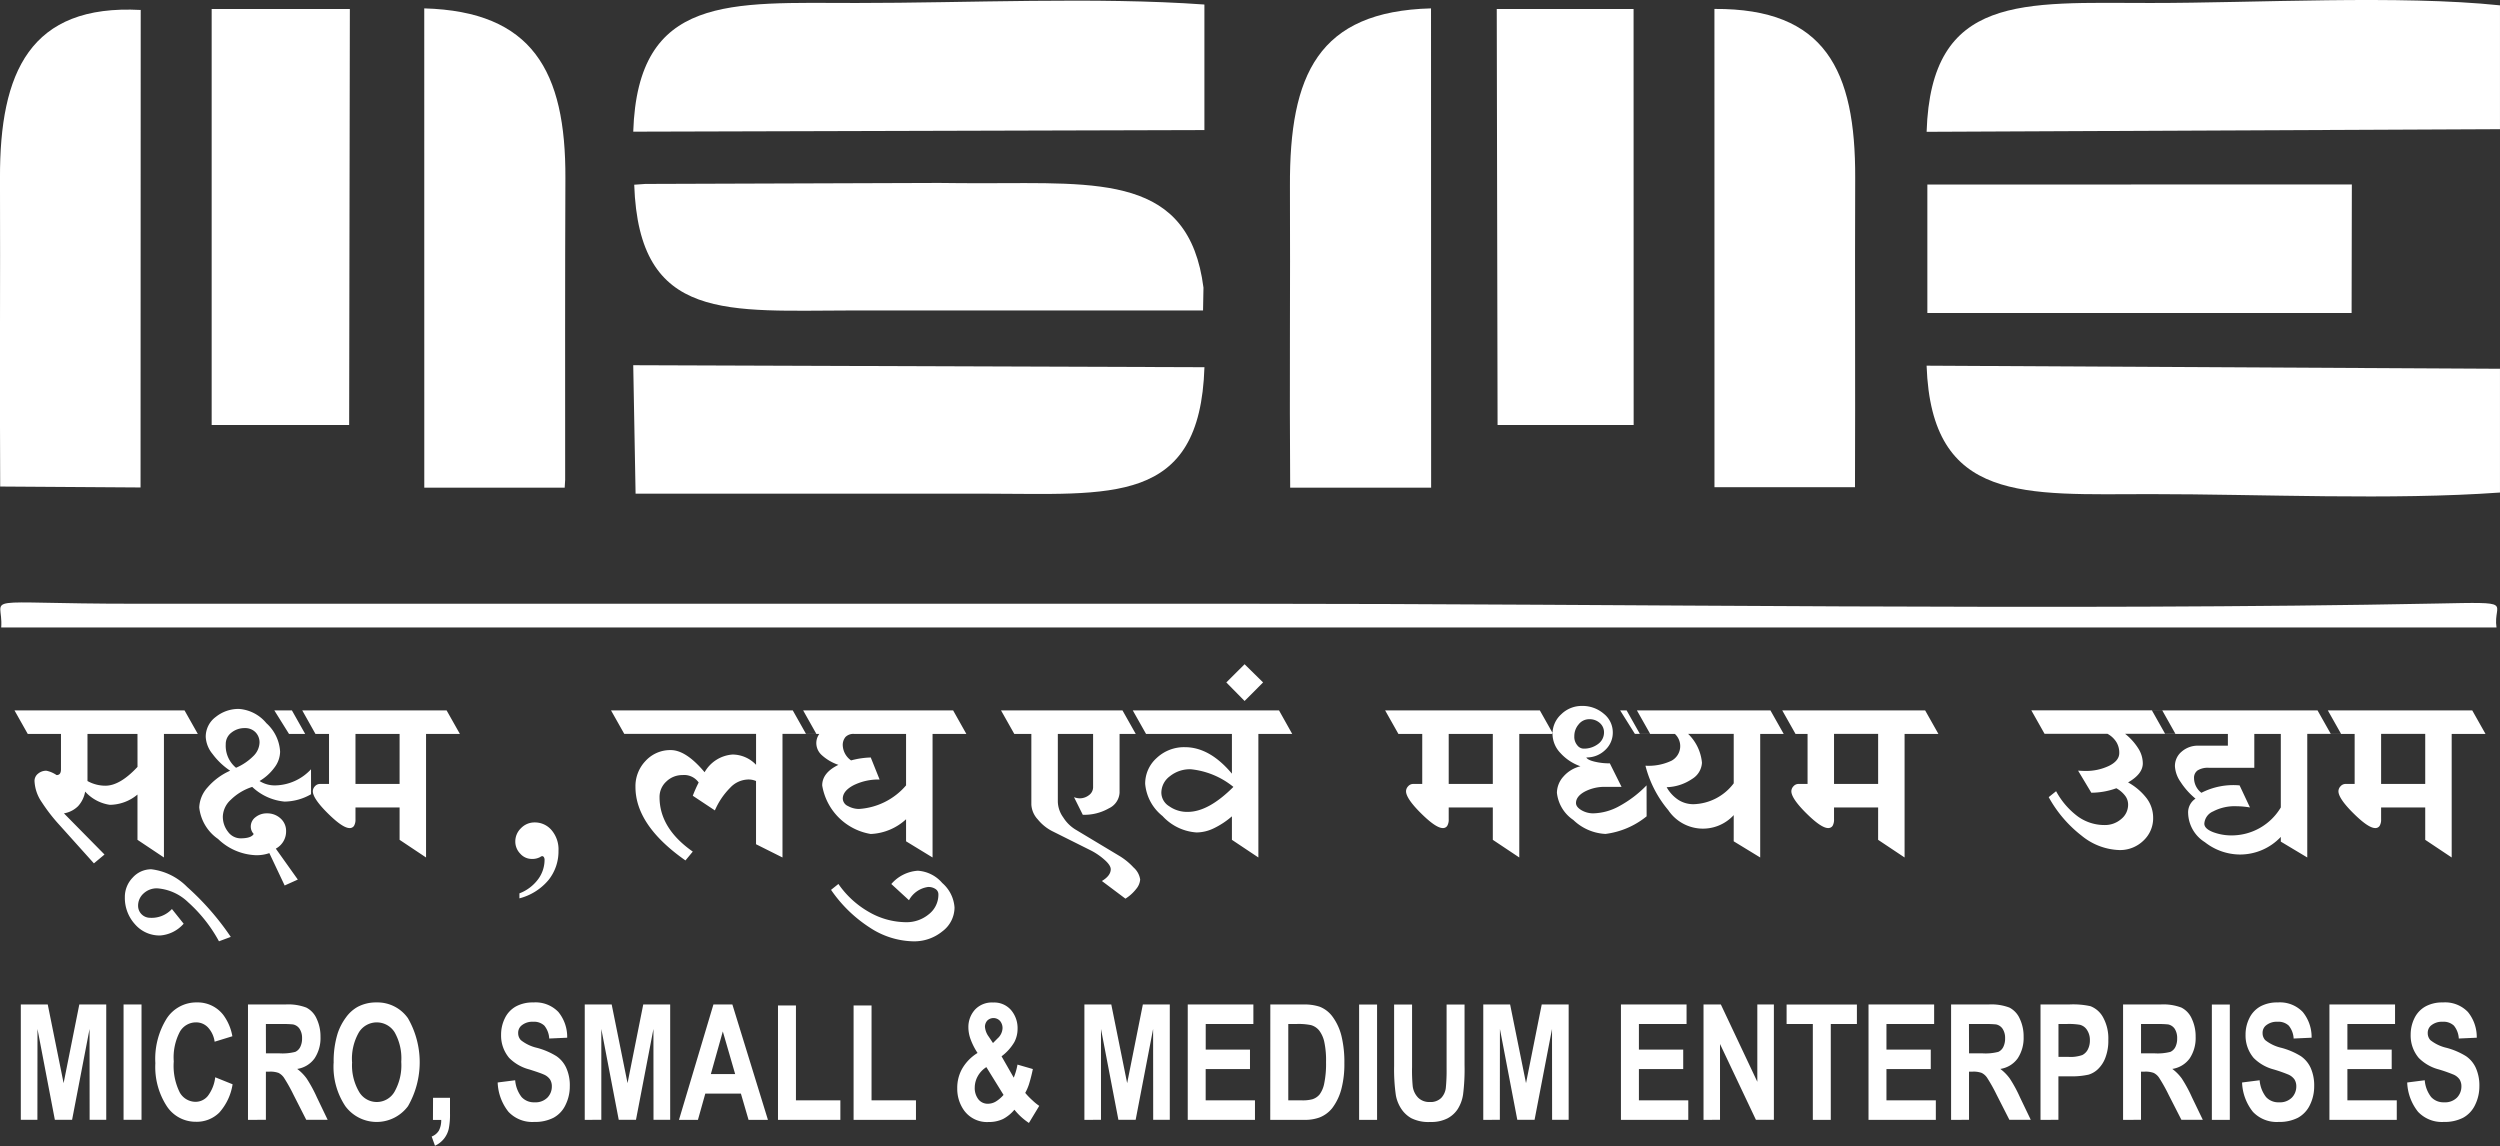
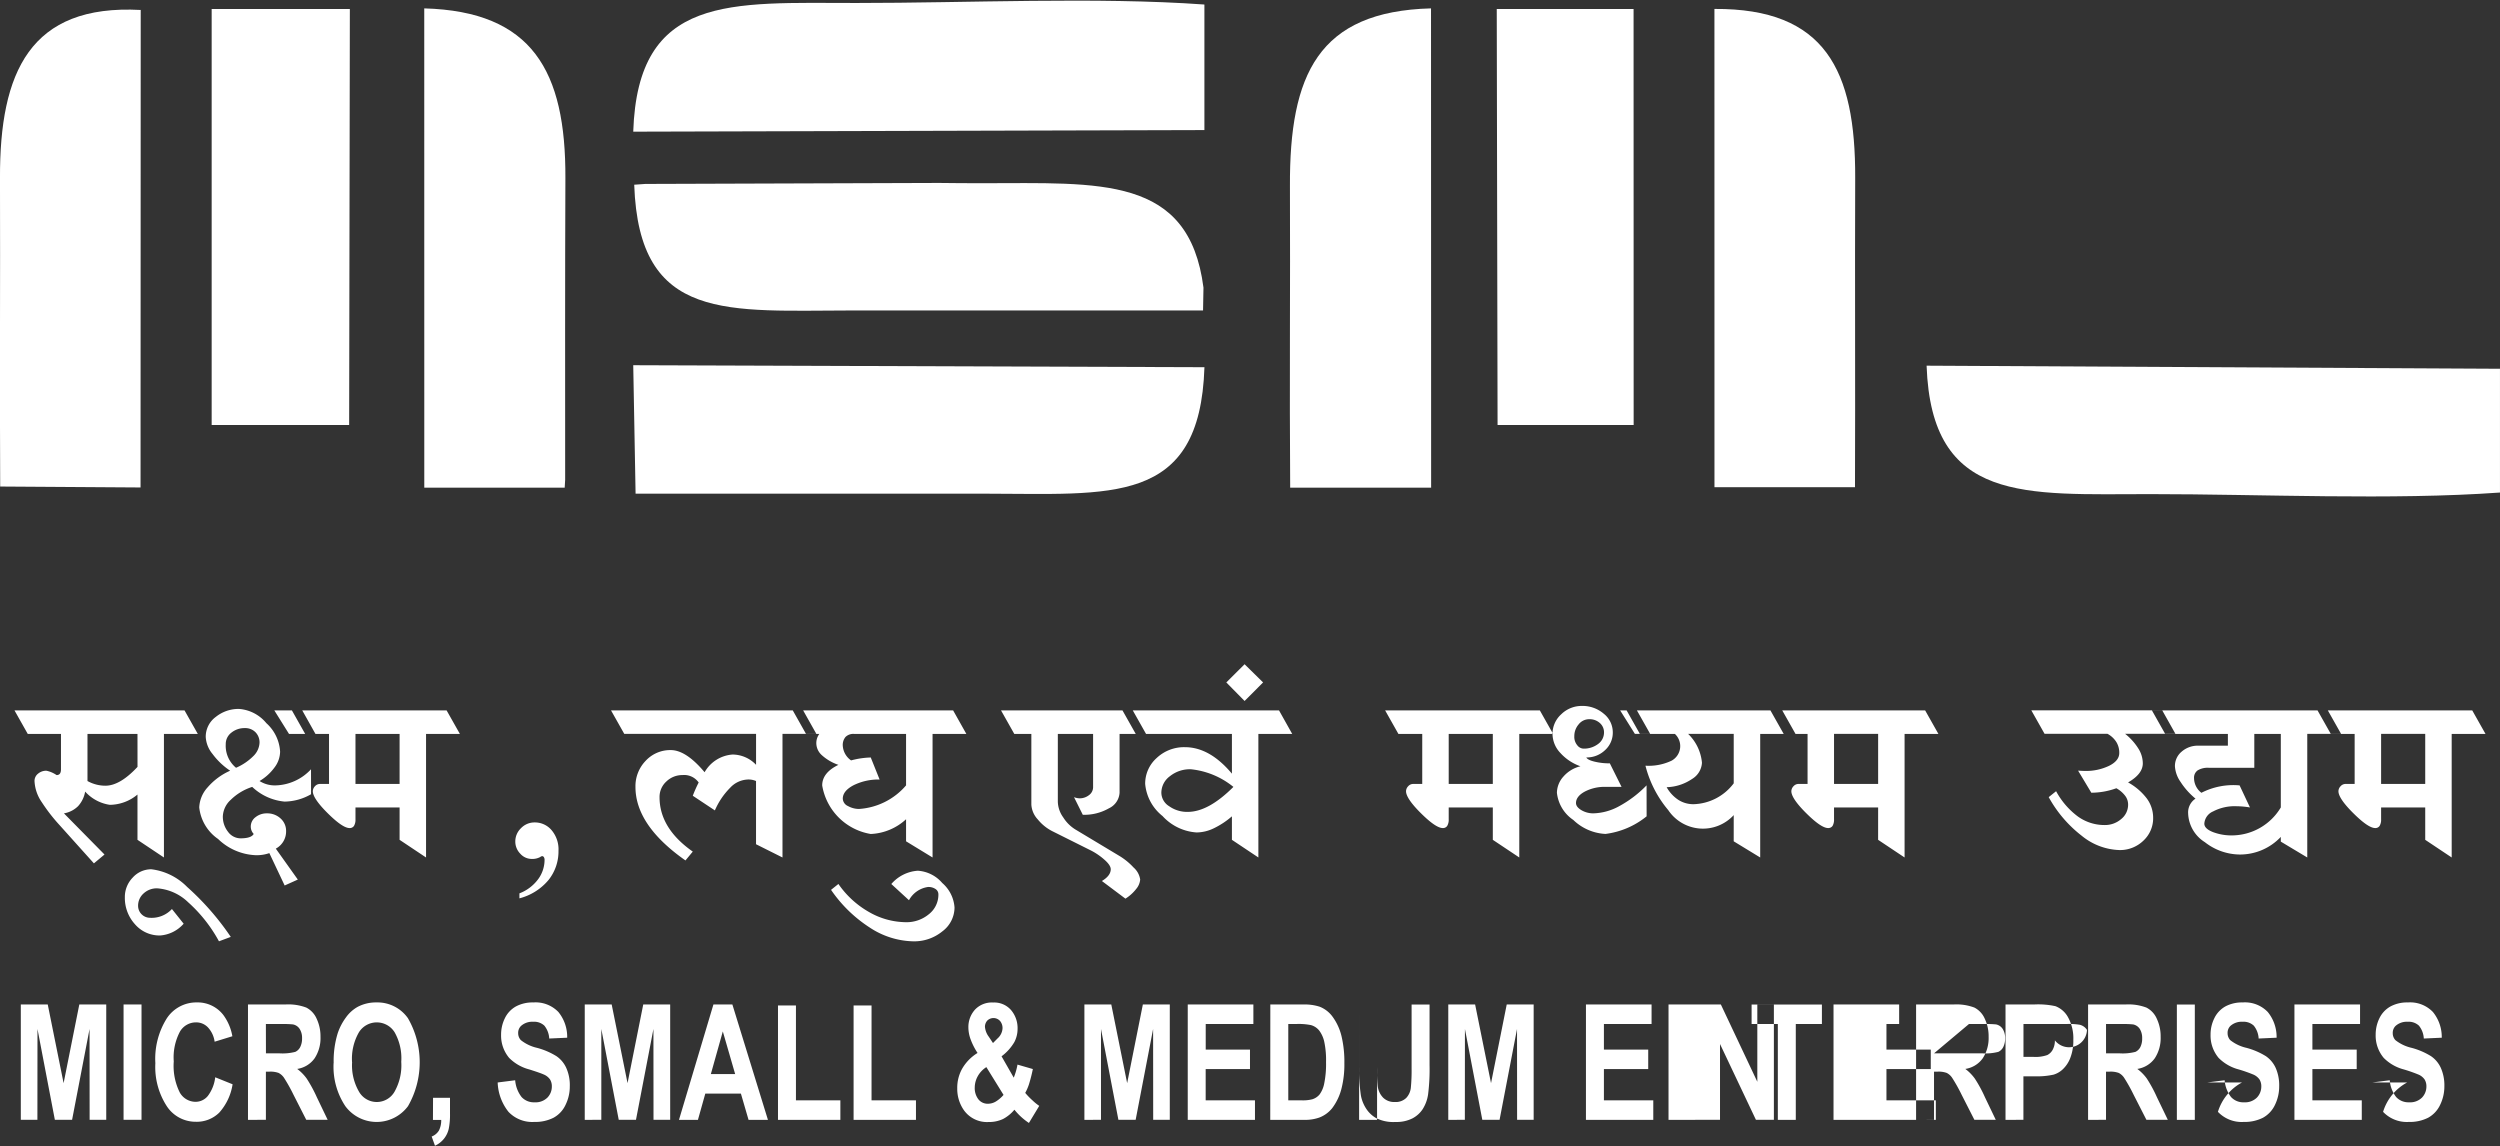
<svg xmlns="http://www.w3.org/2000/svg" width="250.601" height="114.899" viewBox="0 0 250.601 114.899">
  <rect x="0" y="0" width="250.601" height="114.899" fill="#333333" stroke="none" />
  <defs>
    <clipPath id="clip-path">
      <path id="Path_68" data-name="Path 68" d="M4,101H252v14.5H4Zm0,0" fill="#fff" />
    </clipPath>
  </defs>
  <g id="surface1" transform="translate(-2.801 -0.601)">
    <path id="Path_53" data-name="Path 53" d="M16.582,74.168H11.57v4.723a3.684,3.684,0,0,0,1.8.469q1.459,0,3.215-1.887Zm0,6.078a4.375,4.375,0,0,1-2.773,1.031,4.131,4.131,0,0,1-2.473-1.328,2.873,2.873,0,0,1-.711,1.465,2.645,2.645,0,0,1-1.414.719l4.066,4.125-1.062.887L8.77,83.309A17.543,17.543,0,0,1,6.98,81a4.029,4.029,0,0,1-.719-2.105.921.921,0,0,1,.352-.738,1.274,1.274,0,0,1,.828-.3,2.821,2.821,0,0,1,1.031.438c.3,0,.441-.191.441-.582V74.168H5.582L4.254,71.813H21.3l1.328,2.355H19.234V86.555l-2.652-1.77Zm9.352,14.27-1.184.441a14.593,14.593,0,0,0-3.094-3.918,4.986,4.986,0,0,0-3.094-1.391,1.94,1.94,0,0,0-1.367.512,1.632,1.632,0,0,0-.551,1.258A1.2,1.2,0,0,0,17.82,92.6a2.77,2.77,0,0,0,2.215-.879l1.176,1.473a3.47,3.47,0,0,1-2.359,1.18,3.248,3.248,0,0,1-2.524-1.129,3.915,3.915,0,0,1-1.012-2.707,2.783,2.783,0,0,1,.789-1.969,2.5,2.5,0,0,1,1.867-.832,6.049,6.049,0,0,1,3.586,1.77A26.841,26.841,0,0,1,25.934,94.516Zm8.488-20.348H31.77L30.3,71.813h2.8Zm-.441,6.047a5.433,5.433,0,0,1-2.652.738,5.423,5.423,0,0,1-3.246-1.473,5.435,5.435,0,0,0-2.145,1.289,2.382,2.382,0,0,0-.8,1.66,2.435,2.435,0,0,0,.524,1.555,1.56,1.56,0,0,0,1.246.652c.715,0,1.16-.145,1.324-.441a1.064,1.064,0,0,1-.293-.734,1.166,1.166,0,0,1,.481-.949,1.769,1.769,0,0,1,1.141-.379,1.952,1.952,0,0,1,1.363.508,1.662,1.662,0,0,1,.555,1.262,1.952,1.952,0,0,1-1.031,1.766l2.207,3.1-1.32.594-1.535-3.246a3.8,3.8,0,0,1-1.414.207A5.754,5.754,0,0,1,24.66,84.7a4.412,4.412,0,0,1-1.887-3.16,3.174,3.174,0,0,1,.848-2.023,6.379,6.379,0,0,1,2.25-1.66A7.064,7.064,0,0,1,24.1,76.172a2.925,2.925,0,0,1-.676-1.7,2.461,2.461,0,0,1,1.008-2.008,3.638,3.638,0,0,1,2.324-.8A3.921,3.921,0,0,1,29.5,73.09a4.154,4.154,0,0,1,1.379,2.852,2.687,2.687,0,0,1-.578,1.613,4.961,4.961,0,0,1-1.484,1.336,2.854,2.854,0,0,0,1.621.438,5.014,5.014,0,0,0,3.539-1.617Zm-7.52-2.652A5.537,5.537,0,0,0,28.2,76.387a1.993,1.993,0,0,0,.617-1.328A1.455,1.455,0,0,0,28.41,74a1.434,1.434,0,0,0-1.062-.414A2.089,2.089,0,0,0,26,74.039,1.423,1.423,0,0,0,25.43,75.2,2.856,2.856,0,0,0,26.461,77.563Zm16.395-3.395H38.434v5.016h4.422Zm0,7.371H38.434v1.184a1.212,1.212,0,0,1-.148.664.5.5,0,0,1-.441.219c-.473,0-1.2-.5-2.2-1.492s-1.488-1.73-1.488-2.2a.739.739,0,0,1,.215-.5.674.674,0,0,1,.523-.23h.887V74.168H33.391l-1.328-2.355H47.57L48.9,74.168H45.508V86.555l-2.652-1.77Zm12.012,9.113v-.5a4.2,4.2,0,0,0,1.926-1.488,3.277,3.277,0,0,0,.594-1.844.507.507,0,0,0-.07-.3.228.228,0,0,0-.16-.1.387.387,0,0,0-.207.09,1.654,1.654,0,0,1-.828.191,1.537,1.537,0,0,1-1.168-.523,1.738,1.738,0,0,1-.5-1.23,1.832,1.832,0,0,1,.57-1.328,1.867,1.867,0,0,1,1.379-.578,2.186,2.186,0,0,1,1.68.766,2.966,2.966,0,0,1,.7,2.082,4.594,4.594,0,0,1-.98,2.9A5.624,5.624,0,0,1,54.867,90.652ZM78.586,78.891a1.888,1.888,0,0,0-.883-.148,2.54,2.54,0,0,0-1.711.824,7.318,7.318,0,0,0-1.531,2.27l-2.215-1.469a13.522,13.522,0,0,1,.59-1.328,1.772,1.772,0,0,0-1.621-.746,2.292,2.292,0,0,0-1.621.648,2.082,2.082,0,0,0-.68,1.57q0,3.123,3.332,5.453l-.734.887c-3.34-2.34-5.012-4.8-5.012-7.371a3.652,3.652,0,0,1,1.023-2.617,3.349,3.349,0,0,1,2.516-1.074q1.529,0,3.391,2.219a3.512,3.512,0,0,1,2.8-1.773,3.26,3.26,0,0,1,2.359,1.031v-3.1H65.379l-1.328-2.355H83.309l1.324,2.355H81.238V86.555l-2.652-1.328Zm15.039-4.723H88.406a1.121,1.121,0,0,0-.844.3,1.242,1.242,0,0,0-.281.879,1.938,1.938,0,0,0,.832,1.477,8.467,8.467,0,0,1,1.973-.293l.887,2.211a5.573,5.573,0,0,0-2.6.566c-.727.379-1.09.832-1.09,1.348a.848.848,0,0,0,.523.746,2.285,2.285,0,0,0,1.1.289,6.782,6.782,0,0,0,4.719-2.363Zm0,8.555A5.573,5.573,0,0,1,90.086,84.2a5.913,5.913,0,0,1-4.867-4.867c0-.848.543-1.539,1.625-2.062a4.708,4.708,0,0,1-1.66-.969,1.628,1.628,0,0,1-.555-1.18,1.537,1.537,0,0,1,.3-.949H83.6L82.27,71.813H98.344l1.324,2.355H96.281V86.555l-2.656-1.621ZM86.105,89.8l.738-.59a9.321,9.321,0,0,0,3.07,2.813,7.52,7.52,0,0,0,3.707,1.02,3.488,3.488,0,0,0,2.281-.793,2.488,2.488,0,0,0,.965-2,.628.628,0,0,0-.285-.531,1.258,1.258,0,0,0-.746-.207,2.573,2.573,0,0,0-1.918,1.328l-1.77-1.625A3.847,3.847,0,0,1,94.8,87.883a3.521,3.521,0,0,1,2.453,1.23,3.567,3.567,0,0,1,1.23,2.453,3,3,0,0,1-1.219,2.395,4.461,4.461,0,0,1-2.906,1,8.2,8.2,0,0,1-4.375-1.383A13.686,13.686,0,0,1,86.105,89.8ZM117.68,74.168h-2.653v5.9a1.843,1.843,0,0,1-1.07,1.559,4.945,4.945,0,0,1-2.617.648l-.879-1.766a1.649,1.649,0,0,0,.586.117,1.5,1.5,0,0,0,.9-.309.985.985,0,0,0,.426-.84V74.168h-3.535v6.785a2.81,2.81,0,0,0,.547,1.59,3.748,3.748,0,0,0,1.222,1.211l4.422,2.656a6.493,6.493,0,0,1,1.4,1.148,1.983,1.983,0,0,1,.664,1.207,1.677,1.677,0,0,1-.4.945,4.168,4.168,0,0,1-1.078.973l-2.359-1.77c.59-.355.887-.75.887-1.18,0-.273-.227-.605-.672-.988a6.509,6.509,0,0,0-1.391-.93L108.246,83.9a4.506,4.506,0,0,1-1.414-1.156,2.368,2.368,0,0,1-.648-1.5V74.168h-1.711l-1.328-2.355h13.207Zm8.758,5.313a8.037,8.037,0,0,0-4.274-1.77,3.212,3.212,0,0,0-2.094.7,2.07,2.07,0,0,0-.855,1.66A1.618,1.618,0,0,0,120,81.418a3.1,3.1,0,0,0,1.863.566Q123.936,81.984,126.438,79.48Zm-.149,2.949a8.117,8.117,0,0,1-1.84,1.211,4.024,4.024,0,0,1-1.695.406,5.075,5.075,0,0,1-3.422-1.648,4.631,4.631,0,0,1-1.738-3.215,3.438,3.438,0,0,1,1.152-2.6,4,4,0,0,1,2.828-1.086q2.49,0,4.715,2.656V74.168h-9.641l-1.328-2.355h15.692l1.32,2.355h-3.391V86.555l-2.652-1.77Zm3.125-13.422-1.855,1.859-1.832-1.859,1.832-1.824Zm23.027,5.16H148.02v5.016h4.421Zm0,7.371H148.02v1.184a1.208,1.208,0,0,1-.149.664.5.5,0,0,1-.441.219c-.473,0-1.2-.5-2.2-1.492s-1.488-1.73-1.488-2.2a.738.738,0,0,1,.215-.5.674.674,0,0,1,.523-.23h.887V74.168h-2.39l-1.329-2.355h15.508l1.328,2.355h-3.39V86.555l-2.653-1.77Zm9.082-5.895a2.34,2.34,0,0,0,1.465-.461,1.415,1.415,0,0,0,.6-1.156,1.224,1.224,0,0,0-.422-.953,1.515,1.515,0,0,0-1.051-.379,1.337,1.337,0,0,0-1.078.527,1.791,1.791,0,0,0-.426,1.172,1.319,1.319,0,0,0,.3.918A.831.831,0,0,0,161.523,75.645Zm6.336,6.785a8.147,8.147,0,0,1-4.125,1.766,5,5,0,0,1-3.222-1.4,3.766,3.766,0,0,1-1.645-2.727,2.473,2.473,0,0,1,.66-1.633,3.28,3.28,0,0,1,1.7-1.023,4.883,4.883,0,0,1-2.016-1.336,2.8,2.8,0,0,1-.785-1.91A2.635,2.635,0,0,1,159.3,72.2a2.927,2.927,0,0,1,2.07-.836,3.263,3.263,0,0,1,2.188.777,2.386,2.386,0,0,1,.91,1.883,2.356,2.356,0,0,1-.774,1.77,2.646,2.646,0,0,1-1.883.734c.09.168.364.308.821.418a6.2,6.2,0,0,0,1.539.172l1.176,2.359h-1.618a4.272,4.272,0,0,0-2.074.477c-.582.32-.875.7-.875,1.145,0,.254.176.492.531.707a2.31,2.31,0,0,0,1.239.324,5.645,5.645,0,0,0,2.562-.719,11.331,11.331,0,0,0,2.742-2.086Zm.356-8.262h-1.531l-1.477-2.355h1.68Zm8.375,0h-4.57a4.6,4.6,0,0,1,1.386,2.891,2.026,2.026,0,0,1-.988,1.625,4.792,4.792,0,0,1-2.551.828,3.658,3.658,0,0,0,1.184,1.277,2.784,2.784,0,0,0,1.527.426,5.214,5.214,0,0,0,4.012-2.094Zm0,8.141a4.186,4.186,0,0,1-6.563-.5,11.157,11.157,0,0,1-2.285-4.453,5.335,5.335,0,0,0,2.613-.5,1.664,1.664,0,0,0,.336-2.687h-3.507l-1.329-2.355h15.6l1.328,2.355h-3.539V86.555l-2.656-1.621Zm14.476-8.141h-4.421v5.016h4.421Zm0,7.371h-4.421v1.184a1.247,1.247,0,0,1-.145.664.512.512,0,0,1-.445.219c-.473,0-1.2-.5-2.2-1.492s-1.488-1.73-1.488-2.2a.738.738,0,0,1,.215-.5.674.674,0,0,1,.523-.23h.887V74.168H181.6l-1.329-2.355h15.508l1.328,2.355h-3.39V86.555l-2.653-1.77Zm27.567,1.035a3.057,3.057,0,0,1-.981,2.3,3.358,3.358,0,0,1-2.41.938,6.265,6.265,0,0,1-3.765-1.43,12.536,12.536,0,0,1-3.313-3.875l.742-.594a7.708,7.708,0,0,0,2.2,2.547,4.559,4.559,0,0,0,2.657.844,2.467,2.467,0,0,0,1.66-.594,1.838,1.838,0,0,0,.7-1.469,1.427,1.427,0,0,0-.3-.875,2.8,2.8,0,0,0-.879-.75,7.458,7.458,0,0,1-2.508.449l-1.328-2.215c.246.016.485.031.711.031a5.333,5.333,0,0,0,2.387-.508c.687-.34,1.031-.773,1.031-1.289a2.034,2.034,0,0,0-.293-1.1,2.391,2.391,0,0,0-.886-.824h-6.309l-1.328-2.355h13.121l1.324,2.355h-5.043a5.871,5.871,0,0,1,1.328,1.477,2.812,2.812,0,0,1,.446,1.477c0,.719-.493,1.352-1.477,1.918a5.957,5.957,0,0,1,1.883,1.617A3.251,3.251,0,0,1,218.633,82.574Zm18.84-8.406h-3.391V86.555l-2.652-1.59v-.473a5.613,5.613,0,0,1-4.133,1.766,5.743,5.743,0,0,1-3.481-1.238,3.551,3.551,0,0,1-1.675-2.887,1.652,1.652,0,0,1,.738-1.476,7.278,7.278,0,0,1-1.5-1.68,3.053,3.053,0,0,1-.562-1.562,1.87,1.87,0,0,1,.679-1.473,2.448,2.448,0,0,1,1.68-.594h2.949v-1.18H219.84l-1.328-2.355h17.633Zm-6.043,7.371V74.168h-2.657v3.395H224.2a1.94,1.94,0,0,0-1.1.258.892.892,0,0,0-.368.774,1.876,1.876,0,0,0,.739,1.476,7.013,7.013,0,0,1,3.828-.742l1.039,2.211a8.464,8.464,0,0,0-1.328-.121,4.655,4.655,0,0,0-2.367.52,1.433,1.433,0,0,0-.879,1.227c0,.332.285.613.855.84a5.226,5.226,0,0,0,1.946.336A5.732,5.732,0,0,0,231.43,81.539Zm14.476-7.371h-4.422v5.016h4.422Zm0,7.371h-4.422v1.184a1.208,1.208,0,0,1-.148.664.5.5,0,0,1-.441.219c-.473,0-1.2-.5-2.2-1.492s-1.488-1.73-1.488-2.2a.738.738,0,0,1,.215-.5.674.674,0,0,1,.523-.23h.887V74.168h-2.391l-1.328-2.355h15.508l1.328,2.355h-3.39V86.555l-2.653-1.77Zm0,0" fill="#fff" fill-rule="evenodd" />
-     <path id="Path_54" data-name="Path 54" d="M2.922,63.5H253.051c-.383-2.555,2.1-2.562-6-2.4-37.356.734-81.817.02-119.395.02H16.23C.027,61.121,3.18,60.148,2.922,63.5Zm0,0" fill="#fff" fill-rule="evenodd" />
    <path id="Path_55" data-name="Path 55" d="M16.906,1.6C5.8,1,2.766,7.852,2.8,18.445c.035,10.309-.039,20.621.02,30.926l14.07.094Zm0,0" fill="#fff" fill-rule="evenodd" />
    <path id="Path_56" data-name="Path 56" d="M45.332,49.484H59.406l.047-.781c0-10.082-.019-20.168.024-30.246C59.52,7.7,56.16,1.746,45.328,1.441Zm0,0" fill="#fff" fill-rule="evenodd" />
    <path id="Path_57" data-name="Path 57" d="M37.8,43.2l.07-41.7-13.852,0v41.7H37.8Zm0,0" fill="#fff" fill-rule="evenodd" />
    <path id="Path_58" data-name="Path 58" d="M146.246,1.441c-11.32.3-14.191,6.652-14.141,17.812.043,10.074-.054,20.156.024,30.231h14.129Zm0,0" fill="#fff" fill-rule="evenodd" />
    <path id="Path_59" data-name="Path 59" d="M174.66,49.438l14.086,0c.039-10.422-.019-20.707.02-31,.039-10.8-3-17.008-14.11-16.941Zm0,0" fill="#fff" fill-rule="evenodd" />
    <path id="Path_60" data-name="Path 60" d="M152.918,43.2h13.641l-.008-41.7H152.836Zm0,0" fill="#fff" fill-rule="evenodd" />
-     <path id="Path_61" data-name="Path 61" d="M253.4,13.551V1.137C243.32.086,228.934.906,218.383.9c-12.793,0-22.02-.973-22.457,12.914Zm0,0" fill="#fff" fill-rule="evenodd" />
    <path id="Path_62" data-name="Path 62" d="M253.4,49.973V37.566l-57.476-.309c.484,13.852,9.875,12.875,22.457,12.875C229.5,50.133,242.527,50.754,253.4,49.973Zm0,0" fill="#fff" fill-rule="evenodd" />
-     <path id="Path_63" data-name="Path 63" d="M196,31.973l42.527,0,.024-12.883L196,19.1Zm0,0" fill="#fff" fill-rule="evenodd" />
    <path id="Path_64" data-name="Path 64" d="M66.277,13.8l57.254-.16V1.055C112.73.277,99.7.906,88.656.9,76.016.9,66.73-.012,66.277,13.8Zm0,0" fill="#fff" fill-rule="evenodd" />
    <path id="Path_65" data-name="Path 65" d="M66.512,50.086q17.438,0,34.879,0c12.789,0,21.695,1.277,22.144-12.676l-57.258-.2Zm0,0" fill="#fff" fill-rule="evenodd" />
    <path id="Path_66" data-name="Path 66" d="M66.375,19.117l1.109-.078,29.438-.1c1.469.02,2.914.027,4.328.027,11.844,0,20.742-.8,22.188,10.469l-.043,2.285q-17.437,0-34.879,0C75.75,31.719,66.852,32.992,66.375,19.117Zm0,0" fill="#fff" fill-rule="evenodd" />
    <g id="Group_122" data-name="Group 122" clip-path="url(#clip-path)">
-       <path id="Path_67" data-name="Path 67" d="M4.887,112.852V101.289h2.7l1.59,7.887,1.574-7.887h2.7v11.563H11.785l-.008-9.106-1.75,9.106H8.3l-1.742-9.106-.008,9.106Zm10.3-11.563h1.8v11.563h-1.8Zm9.191,7.3,1.738.7a5.515,5.515,0,0,1-1.332,2.836,3.2,3.2,0,0,1-2.359.922,3.45,3.45,0,0,1-2.91-1.57,7.21,7.21,0,0,1-1.141-4.305,7.622,7.622,0,0,1,1.145-4.488,3.543,3.543,0,0,1,3.016-1.6,3.243,3.243,0,0,1,2.648,1.254,5.031,5.031,0,0,1,.91,2.137l-1.777.547a2.623,2.623,0,0,0-.656-1.418,1.622,1.622,0,0,0-1.215-.52,1.858,1.858,0,0,0-1.606.926A5.526,5.526,0,0,0,20.219,107a5.976,5.976,0,0,0,.605,3.117,1.825,1.825,0,0,0,1.578.93,1.585,1.585,0,0,0,1.234-.59A3.838,3.838,0,0,0,24.375,108.586Zm3.281,4.266V101.289h3.777a5.09,5.09,0,0,1,2.07.313,2.272,2.272,0,0,1,1.031,1.105,4.145,4.145,0,0,1,.391,1.824,3.691,3.691,0,0,1-.586,2.149,2.612,2.612,0,0,1-1.75,1.07,4.456,4.456,0,0,1,.953.969,13.72,13.72,0,0,1,1.02,1.879l1.082,2.254H33.5l-1.285-2.524a16.532,16.532,0,0,0-.949-1.695,1.477,1.477,0,0,0-.539-.481,2.387,2.387,0,0,0-.91-.129h-.363v4.829Zm1.8-6.668h1.328a5.15,5.15,0,0,0,1.609-.145,1.036,1.036,0,0,0,.5-.488,1.871,1.871,0,0,0,.184-.871,1.666,1.666,0,0,0-.242-.942,1.032,1.032,0,0,0-.676-.453,11.473,11.473,0,0,0-1.309-.039h-1.4Zm6.789.957a9.421,9.421,0,0,1,.406-2.973,5.723,5.723,0,0,1,.828-1.586,3.615,3.615,0,0,1,1.148-1.043,3.909,3.909,0,0,1,1.918-.457,3.733,3.733,0,0,1,3.145,1.582,8.845,8.845,0,0,1,.008,8.813,3.908,3.908,0,0,1-6.281.007A7.125,7.125,0,0,1,36.242,107.141Zm1.848-.078a5.257,5.257,0,0,0,.7,2.98,2.051,2.051,0,0,0,3.539.012,5.377,5.377,0,0,0,.688-3.024,5.27,5.27,0,0,0-.672-2.968,2.109,2.109,0,0,0-3.57.011A5.313,5.313,0,0,0,38.09,107.063Zm8.113,3.578h1.7v1.586a7.087,7.087,0,0,1-.125,1.519,2.463,2.463,0,0,1-.48,1,2.521,2.521,0,0,1-.9.7l-.332-.922a1.459,1.459,0,0,0,.731-.61,2.272,2.272,0,0,0,.226-1.054H46.2Zm6.484-1.536,1.75-.222a3.15,3.15,0,0,0,.637,1.676,1.664,1.664,0,0,0,1.3.535,1.686,1.686,0,0,0,1.3-.477,1.585,1.585,0,0,0,.438-1.117,1.294,1.294,0,0,0-.184-.7,1.439,1.439,0,0,0-.641-.5q-.316-.147-1.43-.5a4.417,4.417,0,0,1-2.02-1.153,3.469,3.469,0,0,1-.812-2.332,3.7,3.7,0,0,1,.383-1.66,2.682,2.682,0,0,1,1.105-1.172,3.519,3.519,0,0,1,1.742-.4,3.174,3.174,0,0,1,2.512.957,3.942,3.942,0,0,1,.883,2.578l-1.8.082a2.239,2.239,0,0,0-.488-1.289,1.484,1.484,0,0,0-1.125-.39,1.673,1.673,0,0,0-1.215.418.956.956,0,0,0-.285.722,1.007,1.007,0,0,0,.269.7,4.059,4.059,0,0,0,1.641.778,7.264,7.264,0,0,1,1.93.832,2.852,2.852,0,0,1,.98,1.175,4.238,4.238,0,0,1,.355,1.84,4.16,4.16,0,0,1-.426,1.864,2.817,2.817,0,0,1-1.2,1.289,4.05,4.05,0,0,1-1.934.422,3.281,3.281,0,0,1-2.586-1.012A5.007,5.007,0,0,1,52.688,109.105Zm8.723,3.747V101.289h2.7l1.59,7.887,1.574-7.887h2.7v11.563H68.309l-.008-9.106-1.75,9.106H64.824l-1.746-9.106,0,9.106Zm18.363,0H77.836l-.766-2.629H73.5l-.738,2.629h-1.9l3.453-11.563h1.9Zm-3.285-4.586-1.238-4.278-1.2,4.278Zm4.293,4.586V101.387h1.8V110.9h4.453v1.954Zm7.578,0V101.387h1.8V110.9h4.453v1.954Zm18.61-1.4-1.035,1.711a6.328,6.328,0,0,1-1.454-1.328,3.735,3.735,0,0,1-1.144.934,3.274,3.274,0,0,1-1.441.3,2.838,2.838,0,0,1-2.5-1.215,3.731,3.731,0,0,1-.645-2.164,3.9,3.9,0,0,1,.512-2,4.473,4.473,0,0,1,1.523-1.543,6.513,6.513,0,0,1-.687-1.344,3.469,3.469,0,0,1-.231-1.2,2.593,2.593,0,0,1,.645-1.781,2.308,2.308,0,0,1,1.836-.731,2.233,2.233,0,0,1,1.8.762,2.788,2.788,0,0,1,.649,1.871,2.857,2.857,0,0,1-.32,1.328,4.8,4.8,0,0,1-1.286,1.43l1.223,2.14a6.568,6.568,0,0,0,.375-1.308l1.539.445a14.888,14.888,0,0,1-.4,1.563,4.854,4.854,0,0,1-.364.828,7.287,7.287,0,0,0,.739.761A5.01,5.01,0,0,0,106.969,111.449Zm-4.637-6.3.457-.461a1.456,1.456,0,0,0,.5-1.019,1.1,1.1,0,0,0-.242-.723.884.884,0,0,0-1.293-.039.928.928,0,0,0-.227.613,1.924,1.924,0,0,0,.387,1Zm-.664,2.414a2.545,2.545,0,0,0-.875.934,2.364,2.364,0,0,0-.289,1.109,1.836,1.836,0,0,0,.359,1.176,1.176,1.176,0,0,0,.961.453,1.552,1.552,0,0,0,.766-.207,3.339,3.339,0,0,0,.8-.679Zm9.828,5.286V101.289h2.695l1.59,7.887,1.574-7.887h2.7v11.563h-1.664l-.008-9.106-1.75,9.106H114.91l-1.746-9.106,0,9.106Zm10.359,0V101.289h6.579v1.957h-4.778v2.567H128.1v1.953h-4.442V110.9H128.6v1.954Zm8.278-11.563H133.4a4.919,4.919,0,0,1,1.688.223,2.929,2.929,0,0,1,1.336,1.066,5.467,5.467,0,0,1,.847,1.871,11.061,11.061,0,0,1,.29,2.735,9.783,9.783,0,0,1-.27,2.457,5.5,5.5,0,0,1-.953,2.043,3.06,3.06,0,0,1-1.254.925,4.24,4.24,0,0,1-1.586.243h-3.367Zm1.8,1.957V110.9h1.336a3.762,3.762,0,0,0,1.078-.109,1.537,1.537,0,0,0,.722-.48,2.738,2.738,0,0,0,.469-1.118,9.713,9.713,0,0,0,.18-2.117,8.859,8.859,0,0,0-.18-2.054,2.907,2.907,0,0,0-.508-1.122,1.612,1.612,0,0,0-.828-.543,6.208,6.208,0,0,0-1.465-.109Zm7.1-1.957h1.8v11.563h-1.8Zm3.508,0h1.8v6.266a16.286,16.286,0,0,0,.066,1.933,1.993,1.993,0,0,0,.539,1.137,1.574,1.574,0,0,0,1.176.438,1.5,1.5,0,0,0,1.141-.407,1.76,1.76,0,0,0,.461-1,17.62,17.62,0,0,0,.078-1.965v-6.4h1.8v6.082a20.009,20.009,0,0,1-.149,2.945,3.782,3.782,0,0,1-.535,1.454,2.767,2.767,0,0,1-1.039.937,3.55,3.55,0,0,1-1.7.356,3.828,3.828,0,0,1-1.922-.383,2.922,2.922,0,0,1-1.039-1,3.621,3.621,0,0,1-.5-1.282,18.274,18.274,0,0,1-.176-2.941Zm8.938,11.563V101.289h2.691l1.594,7.887,1.574-7.887h2.7v11.563h-1.66l-.008-9.106-1.75,9.106h-1.73l-1.742-9.106-.008,9.106Zm13.8,0V101.289h6.578v1.957h-4.777v2.567h4.441v1.953h-4.441V110.9h4.949v1.954Zm8.278,0V101.289H175.3l3.656,7.75v-7.75h1.66v11.563h-1.8l-3.6-7.6v7.6Zm10.957,0v-9.606h-2.629v-1.957h7.047v1.957h-2.618v9.606Zm5.582,0V101.289h6.578v1.957H191.9v2.567h4.442v1.953H191.9V110.9h4.95v1.954Zm8.277,0V101.289h3.777a5.093,5.093,0,0,1,2.071.313,2.275,2.275,0,0,1,1.031,1.105,4.087,4.087,0,0,1,.391,1.824,3.7,3.7,0,0,1-.586,2.149,2.614,2.614,0,0,1-1.75,1.07,4.473,4.473,0,0,1,.953.969,13.32,13.32,0,0,1,1.019,1.879l1.082,2.254h-2.144l-1.285-2.524a16.475,16.475,0,0,0-.95-1.695,1.445,1.445,0,0,0-.539-.481,2.371,2.371,0,0,0-.91-.129h-.363v4.829Zm1.8-6.668H201.5a5.145,5.145,0,0,0,1.609-.145,1.036,1.036,0,0,0,.5-.488,1.872,1.872,0,0,0,.184-.871,1.668,1.668,0,0,0-.242-.942,1.034,1.034,0,0,0-.672-.453,11.582,11.582,0,0,0-1.309-.039h-1.4Zm7.164,6.668V101.289h2.875a8.171,8.171,0,0,1,2.129.172,2.432,2.432,0,0,1,1.277,1.137,4.357,4.357,0,0,1,.516,2.25,4.713,4.713,0,0,1-.3,1.789,3.062,3.062,0,0,1-.75,1.144,2.319,2.319,0,0,1-.93.543,7.684,7.684,0,0,1-1.859.168h-1.164v4.36Zm1.8-9.606v3.293h.98a3.553,3.553,0,0,0,1.41-.184,1.27,1.27,0,0,0,.559-.57,1.941,1.941,0,0,0,.2-.9A1.8,1.8,0,0,0,212,103.84a1.188,1.188,0,0,0-.719-.516,6.723,6.723,0,0,0-1.285-.078Zm6.476,9.606V101.289h3.778a5.078,5.078,0,0,1,2.07.313,2.259,2.259,0,0,1,1.035,1.105,4.142,4.142,0,0,1,.391,1.824,3.689,3.689,0,0,1-.586,2.149,2.632,2.632,0,0,1-1.754,1.07,4.472,4.472,0,0,1,.957.969,13.827,13.827,0,0,1,1.016,1.879l1.086,2.254h-2.145l-1.289-2.524a16.542,16.542,0,0,0-.949-1.695,1.422,1.422,0,0,0-.539-.481,2.354,2.354,0,0,0-.907-.129h-.367v4.829Zm1.8-6.668h1.332a5.154,5.154,0,0,0,1.61-.145,1.057,1.057,0,0,0,.5-.488,1.874,1.874,0,0,0,.179-.871,1.7,1.7,0,0,0-.238-.942,1.042,1.042,0,0,0-.676-.453,11.458,11.458,0,0,0-1.308-.039h-1.4Zm7.1-4.895h1.8v11.563h-1.8Zm3.039,7.816,1.75-.222a3.14,3.14,0,0,0,.637,1.676,1.657,1.657,0,0,0,1.3.535,1.685,1.685,0,0,0,1.3-.477,1.6,1.6,0,0,0,.438-1.117,1.3,1.3,0,0,0-.184-.7,1.478,1.478,0,0,0-.644-.5,15.046,15.046,0,0,0-1.43-.5,4.4,4.4,0,0,1-2.016-1.153,3.468,3.468,0,0,1-.812-2.332,3.65,3.65,0,0,1,.383-1.66,2.684,2.684,0,0,1,1.1-1.172,3.511,3.511,0,0,1,1.742-.4,3.164,3.164,0,0,1,2.508.957,3.961,3.961,0,0,1,.887,2.578l-1.8.082a2.237,2.237,0,0,0-.488-1.289,1.494,1.494,0,0,0-1.129-.39,1.679,1.679,0,0,0-1.215.418.955.955,0,0,0-.281.722,1.025,1.025,0,0,0,.265.7,4.09,4.09,0,0,0,1.645.778,7.268,7.268,0,0,1,1.93.832,2.878,2.878,0,0,1,.98,1.175,4.3,4.3,0,0,1,.352,1.84,4.212,4.212,0,0,1-.422,1.864,2.859,2.859,0,0,1-1.2,1.289,4.065,4.065,0,0,1-1.934.422,3.276,3.276,0,0,1-2.586-1.012A5,5,0,0,1,227.547,109.105Zm8.746,3.747V101.289h6.578v1.957h-4.777v2.567h4.441v1.953h-4.441V110.9h4.949v1.954Zm7.805-3.747,1.75-.222a3.148,3.148,0,0,0,.636,1.676,1.665,1.665,0,0,0,1.3.535,1.687,1.687,0,0,0,1.3-.477,1.6,1.6,0,0,0,.438-1.117,1.3,1.3,0,0,0-.184-.7,1.43,1.43,0,0,0-.645-.5,14.987,14.987,0,0,0-1.429-.5,4.4,4.4,0,0,1-2.016-1.153,3.468,3.468,0,0,1-.812-2.332,3.715,3.715,0,0,1,.382-1.66,2.681,2.681,0,0,1,1.106-1.172,3.506,3.506,0,0,1,1.742-.4,3.166,3.166,0,0,1,2.508.957,3.972,3.972,0,0,1,.887,2.578l-1.8.082a2.237,2.237,0,0,0-.488-1.289,1.494,1.494,0,0,0-1.129-.39,1.679,1.679,0,0,0-1.215.418.966.966,0,0,0-.281.722,1.02,1.02,0,0,0,.265.7,4.09,4.09,0,0,0,1.645.778,7.259,7.259,0,0,1,1.929.832,2.857,2.857,0,0,1,.981,1.175,4.3,4.3,0,0,1,.355,1.84,4.215,4.215,0,0,1-.425,1.864,2.84,2.84,0,0,1-1.2,1.289,4.047,4.047,0,0,1-1.933.422,3.28,3.28,0,0,1-2.586-1.012A5,5,0,0,1,244.1,109.105Zm0,0" fill="#fff" fill-rule="evenodd" />
+       <path id="Path_67" data-name="Path 67" d="M4.887,112.852V101.289h2.7l1.59,7.887,1.574-7.887h2.7v11.563H11.785l-.008-9.106-1.75,9.106H8.3l-1.742-9.106-.008,9.106Zm10.3-11.563h1.8v11.563h-1.8Zm9.191,7.3,1.738.7a5.515,5.515,0,0,1-1.332,2.836,3.2,3.2,0,0,1-2.359.922,3.45,3.45,0,0,1-2.91-1.57,7.21,7.21,0,0,1-1.141-4.305,7.622,7.622,0,0,1,1.145-4.488,3.543,3.543,0,0,1,3.016-1.6,3.243,3.243,0,0,1,2.648,1.254,5.031,5.031,0,0,1,.91,2.137l-1.777.547a2.623,2.623,0,0,0-.656-1.418,1.622,1.622,0,0,0-1.215-.52,1.858,1.858,0,0,0-1.606.926A5.526,5.526,0,0,0,20.219,107a5.976,5.976,0,0,0,.605,3.117,1.825,1.825,0,0,0,1.578.93,1.585,1.585,0,0,0,1.234-.59A3.838,3.838,0,0,0,24.375,108.586Zm3.281,4.266V101.289h3.777a5.09,5.09,0,0,1,2.07.313,2.272,2.272,0,0,1,1.031,1.105,4.145,4.145,0,0,1,.391,1.824,3.691,3.691,0,0,1-.586,2.149,2.612,2.612,0,0,1-1.75,1.07,4.456,4.456,0,0,1,.953.969,13.72,13.72,0,0,1,1.02,1.879l1.082,2.254H33.5l-1.285-2.524a16.532,16.532,0,0,0-.949-1.695,1.477,1.477,0,0,0-.539-.481,2.387,2.387,0,0,0-.91-.129h-.363v4.829Zm1.8-6.668h1.328a5.15,5.15,0,0,0,1.609-.145,1.036,1.036,0,0,0,.5-.488,1.871,1.871,0,0,0,.184-.871,1.666,1.666,0,0,0-.242-.942,1.032,1.032,0,0,0-.676-.453,11.473,11.473,0,0,0-1.309-.039h-1.4Zm6.789.957a9.421,9.421,0,0,1,.406-2.973,5.723,5.723,0,0,1,.828-1.586,3.615,3.615,0,0,1,1.148-1.043,3.909,3.909,0,0,1,1.918-.457,3.733,3.733,0,0,1,3.145,1.582,8.845,8.845,0,0,1,.008,8.813,3.908,3.908,0,0,1-6.281.007A7.125,7.125,0,0,1,36.242,107.141Zm1.848-.078a5.257,5.257,0,0,0,.7,2.98,2.051,2.051,0,0,0,3.539.012,5.377,5.377,0,0,0,.688-3.024,5.27,5.27,0,0,0-.672-2.968,2.109,2.109,0,0,0-3.57.011A5.313,5.313,0,0,0,38.09,107.063Zm8.113,3.578h1.7v1.586a7.087,7.087,0,0,1-.125,1.519,2.463,2.463,0,0,1-.48,1,2.521,2.521,0,0,1-.9.7l-.332-.922a1.459,1.459,0,0,0,.731-.61,2.272,2.272,0,0,0,.226-1.054H46.2Zm6.484-1.536,1.75-.222a3.15,3.15,0,0,0,.637,1.676,1.664,1.664,0,0,0,1.3.535,1.686,1.686,0,0,0,1.3-.477,1.585,1.585,0,0,0,.438-1.117,1.294,1.294,0,0,0-.184-.7,1.439,1.439,0,0,0-.641-.5q-.316-.147-1.43-.5a4.417,4.417,0,0,1-2.02-1.153,3.469,3.469,0,0,1-.812-2.332,3.7,3.7,0,0,1,.383-1.66,2.682,2.682,0,0,1,1.105-1.172,3.519,3.519,0,0,1,1.742-.4,3.174,3.174,0,0,1,2.512.957,3.942,3.942,0,0,1,.883,2.578l-1.8.082a2.239,2.239,0,0,0-.488-1.289,1.484,1.484,0,0,0-1.125-.39,1.673,1.673,0,0,0-1.215.418.956.956,0,0,0-.285.722,1.007,1.007,0,0,0,.269.7,4.059,4.059,0,0,0,1.641.778,7.264,7.264,0,0,1,1.93.832,2.852,2.852,0,0,1,.98,1.175,4.238,4.238,0,0,1,.355,1.84,4.16,4.16,0,0,1-.426,1.864,2.817,2.817,0,0,1-1.2,1.289,4.05,4.05,0,0,1-1.934.422,3.281,3.281,0,0,1-2.586-1.012A5.007,5.007,0,0,1,52.688,109.105Zm8.723,3.747V101.289h2.7l1.59,7.887,1.574-7.887h2.7v11.563H68.309l-.008-9.106-1.75,9.106H64.824l-1.746-9.106,0,9.106Zm18.363,0H77.836l-.766-2.629H73.5l-.738,2.629h-1.9l3.453-11.563h1.9Zm-3.285-4.586-1.238-4.278-1.2,4.278Zm4.293,4.586V101.387h1.8V110.9h4.453v1.954Zm7.578,0V101.387h1.8V110.9h4.453v1.954Zm18.61-1.4-1.035,1.711a6.328,6.328,0,0,1-1.454-1.328,3.735,3.735,0,0,1-1.144.934,3.274,3.274,0,0,1-1.441.3,2.838,2.838,0,0,1-2.5-1.215,3.731,3.731,0,0,1-.645-2.164,3.9,3.9,0,0,1,.512-2,4.473,4.473,0,0,1,1.523-1.543,6.513,6.513,0,0,1-.687-1.344,3.469,3.469,0,0,1-.231-1.2,2.593,2.593,0,0,1,.645-1.781,2.308,2.308,0,0,1,1.836-.731,2.233,2.233,0,0,1,1.8.762,2.788,2.788,0,0,1,.649,1.871,2.857,2.857,0,0,1-.32,1.328,4.8,4.8,0,0,1-1.286,1.43l1.223,2.14a6.568,6.568,0,0,0,.375-1.308l1.539.445a14.888,14.888,0,0,1-.4,1.563,4.854,4.854,0,0,1-.364.828,7.287,7.287,0,0,0,.739.761A5.01,5.01,0,0,0,106.969,111.449Zm-4.637-6.3.457-.461a1.456,1.456,0,0,0,.5-1.019,1.1,1.1,0,0,0-.242-.723.884.884,0,0,0-1.293-.039.928.928,0,0,0-.227.613,1.924,1.924,0,0,0,.387,1Zm-.664,2.414a2.545,2.545,0,0,0-.875.934,2.364,2.364,0,0,0-.289,1.109,1.836,1.836,0,0,0,.359,1.176,1.176,1.176,0,0,0,.961.453,1.552,1.552,0,0,0,.766-.207,3.339,3.339,0,0,0,.8-.679Zm9.828,5.286V101.289h2.695l1.59,7.887,1.574-7.887h2.7v11.563h-1.664l-.008-9.106-1.75,9.106H114.91l-1.746-9.106,0,9.106Zm10.359,0V101.289h6.579v1.957h-4.778v2.567H128.1v1.953h-4.442V110.9H128.6v1.954Zm8.278-11.563H133.4a4.919,4.919,0,0,1,1.688.223,2.929,2.929,0,0,1,1.336,1.066,5.467,5.467,0,0,1,.847,1.871,11.061,11.061,0,0,1,.29,2.735,9.783,9.783,0,0,1-.27,2.457,5.5,5.5,0,0,1-.953,2.043,3.06,3.06,0,0,1-1.254.925,4.24,4.24,0,0,1-1.586.243h-3.367Zm1.8,1.957V110.9h1.336a3.762,3.762,0,0,0,1.078-.109,1.537,1.537,0,0,0,.722-.48,2.738,2.738,0,0,0,.469-1.118,9.713,9.713,0,0,0,.18-2.117,8.859,8.859,0,0,0-.18-2.054,2.907,2.907,0,0,0-.508-1.122,1.612,1.612,0,0,0-.828-.543,6.208,6.208,0,0,0-1.465-.109Zm7.1-1.957h1.8v11.563h-1.8Zh1.8v6.266a16.286,16.286,0,0,0,.066,1.933,1.993,1.993,0,0,0,.539,1.137,1.574,1.574,0,0,0,1.176.438,1.5,1.5,0,0,0,1.141-.407,1.76,1.76,0,0,0,.461-1,17.62,17.62,0,0,0,.078-1.965v-6.4h1.8v6.082a20.009,20.009,0,0,1-.149,2.945,3.782,3.782,0,0,1-.535,1.454,2.767,2.767,0,0,1-1.039.937,3.55,3.55,0,0,1-1.7.356,3.828,3.828,0,0,1-1.922-.383,2.922,2.922,0,0,1-1.039-1,3.621,3.621,0,0,1-.5-1.282,18.274,18.274,0,0,1-.176-2.941Zm8.938,11.563V101.289h2.691l1.594,7.887,1.574-7.887h2.7v11.563h-1.66l-.008-9.106-1.75,9.106h-1.73l-1.742-9.106-.008,9.106Zm13.8,0V101.289h6.578v1.957h-4.777v2.567h4.441v1.953h-4.441V110.9h4.949v1.954Zm8.278,0V101.289H175.3l3.656,7.75v-7.75h1.66v11.563h-1.8l-3.6-7.6v7.6Zm10.957,0v-9.606h-2.629v-1.957h7.047v1.957h-2.618v9.606Zm5.582,0V101.289h6.578v1.957H191.9v2.567h4.442v1.953H191.9V110.9h4.95v1.954Zm8.277,0V101.289h3.777a5.093,5.093,0,0,1,2.071.313,2.275,2.275,0,0,1,1.031,1.105,4.087,4.087,0,0,1,.391,1.824,3.7,3.7,0,0,1-.586,2.149,2.614,2.614,0,0,1-1.75,1.07,4.473,4.473,0,0,1,.953.969,13.32,13.32,0,0,1,1.019,1.879l1.082,2.254h-2.144l-1.285-2.524a16.475,16.475,0,0,0-.95-1.695,1.445,1.445,0,0,0-.539-.481,2.371,2.371,0,0,0-.91-.129h-.363v4.829Zm1.8-6.668H201.5a5.145,5.145,0,0,0,1.609-.145,1.036,1.036,0,0,0,.5-.488,1.872,1.872,0,0,0,.184-.871,1.668,1.668,0,0,0-.242-.942,1.034,1.034,0,0,0-.672-.453,11.582,11.582,0,0,0-1.309-.039h-1.4Zm7.164,6.668V101.289h2.875a8.171,8.171,0,0,1,2.129.172,2.432,2.432,0,0,1,1.277,1.137,4.357,4.357,0,0,1,.516,2.25,4.713,4.713,0,0,1-.3,1.789,3.062,3.062,0,0,1-.75,1.144,2.319,2.319,0,0,1-.93.543,7.684,7.684,0,0,1-1.859.168h-1.164v4.36Zm1.8-9.606v3.293h.98a3.553,3.553,0,0,0,1.41-.184,1.27,1.27,0,0,0,.559-.57,1.941,1.941,0,0,0,.2-.9A1.8,1.8,0,0,0,212,103.84a1.188,1.188,0,0,0-.719-.516,6.723,6.723,0,0,0-1.285-.078Zm6.476,9.606V101.289h3.778a5.078,5.078,0,0,1,2.07.313,2.259,2.259,0,0,1,1.035,1.105,4.142,4.142,0,0,1,.391,1.824,3.689,3.689,0,0,1-.586,2.149,2.632,2.632,0,0,1-1.754,1.07,4.472,4.472,0,0,1,.957.969,13.827,13.827,0,0,1,1.016,1.879l1.086,2.254h-2.145l-1.289-2.524a16.542,16.542,0,0,0-.949-1.695,1.422,1.422,0,0,0-.539-.481,2.354,2.354,0,0,0-.907-.129h-.367v4.829Zm1.8-6.668h1.332a5.154,5.154,0,0,0,1.61-.145,1.057,1.057,0,0,0,.5-.488,1.874,1.874,0,0,0,.179-.871,1.7,1.7,0,0,0-.238-.942,1.042,1.042,0,0,0-.676-.453,11.458,11.458,0,0,0-1.308-.039h-1.4Zm7.1-4.895h1.8v11.563h-1.8Zm3.039,7.816,1.75-.222a3.14,3.14,0,0,0,.637,1.676,1.657,1.657,0,0,0,1.3.535,1.685,1.685,0,0,0,1.3-.477,1.6,1.6,0,0,0,.438-1.117,1.3,1.3,0,0,0-.184-.7,1.478,1.478,0,0,0-.644-.5,15.046,15.046,0,0,0-1.43-.5,4.4,4.4,0,0,1-2.016-1.153,3.468,3.468,0,0,1-.812-2.332,3.65,3.65,0,0,1,.383-1.66,2.684,2.684,0,0,1,1.1-1.172,3.511,3.511,0,0,1,1.742-.4,3.164,3.164,0,0,1,2.508.957,3.961,3.961,0,0,1,.887,2.578l-1.8.082a2.237,2.237,0,0,0-.488-1.289,1.494,1.494,0,0,0-1.129-.39,1.679,1.679,0,0,0-1.215.418.955.955,0,0,0-.281.722,1.025,1.025,0,0,0,.265.7,4.09,4.09,0,0,0,1.645.778,7.268,7.268,0,0,1,1.93.832,2.878,2.878,0,0,1,.98,1.175,4.3,4.3,0,0,1,.352,1.84,4.212,4.212,0,0,1-.422,1.864,2.859,2.859,0,0,1-1.2,1.289,4.065,4.065,0,0,1-1.934.422,3.276,3.276,0,0,1-2.586-1.012A5,5,0,0,1,227.547,109.105Zm8.746,3.747V101.289h6.578v1.957h-4.777v2.567h4.441v1.953h-4.441V110.9h4.949v1.954Zm7.805-3.747,1.75-.222a3.148,3.148,0,0,0,.636,1.676,1.665,1.665,0,0,0,1.3.535,1.687,1.687,0,0,0,1.3-.477,1.6,1.6,0,0,0,.438-1.117,1.3,1.3,0,0,0-.184-.7,1.43,1.43,0,0,0-.645-.5,14.987,14.987,0,0,0-1.429-.5,4.4,4.4,0,0,1-2.016-1.153,3.468,3.468,0,0,1-.812-2.332,3.715,3.715,0,0,1,.382-1.66,2.681,2.681,0,0,1,1.106-1.172,3.506,3.506,0,0,1,1.742-.4,3.166,3.166,0,0,1,2.508.957,3.972,3.972,0,0,1,.887,2.578l-1.8.082a2.237,2.237,0,0,0-.488-1.289,1.494,1.494,0,0,0-1.129-.39,1.679,1.679,0,0,0-1.215.418.966.966,0,0,0-.281.722,1.02,1.02,0,0,0,.265.7,4.09,4.09,0,0,0,1.645.778,7.259,7.259,0,0,1,1.929.832,2.857,2.857,0,0,1,.981,1.175,4.3,4.3,0,0,1,.355,1.84,4.215,4.215,0,0,1-.425,1.864,2.84,2.84,0,0,1-1.2,1.289,4.047,4.047,0,0,1-1.933.422,3.28,3.28,0,0,1-2.586-1.012A5,5,0,0,1,244.1,109.105Zm0,0" fill="#fff" fill-rule="evenodd" />
    </g>
  </g>
</svg>